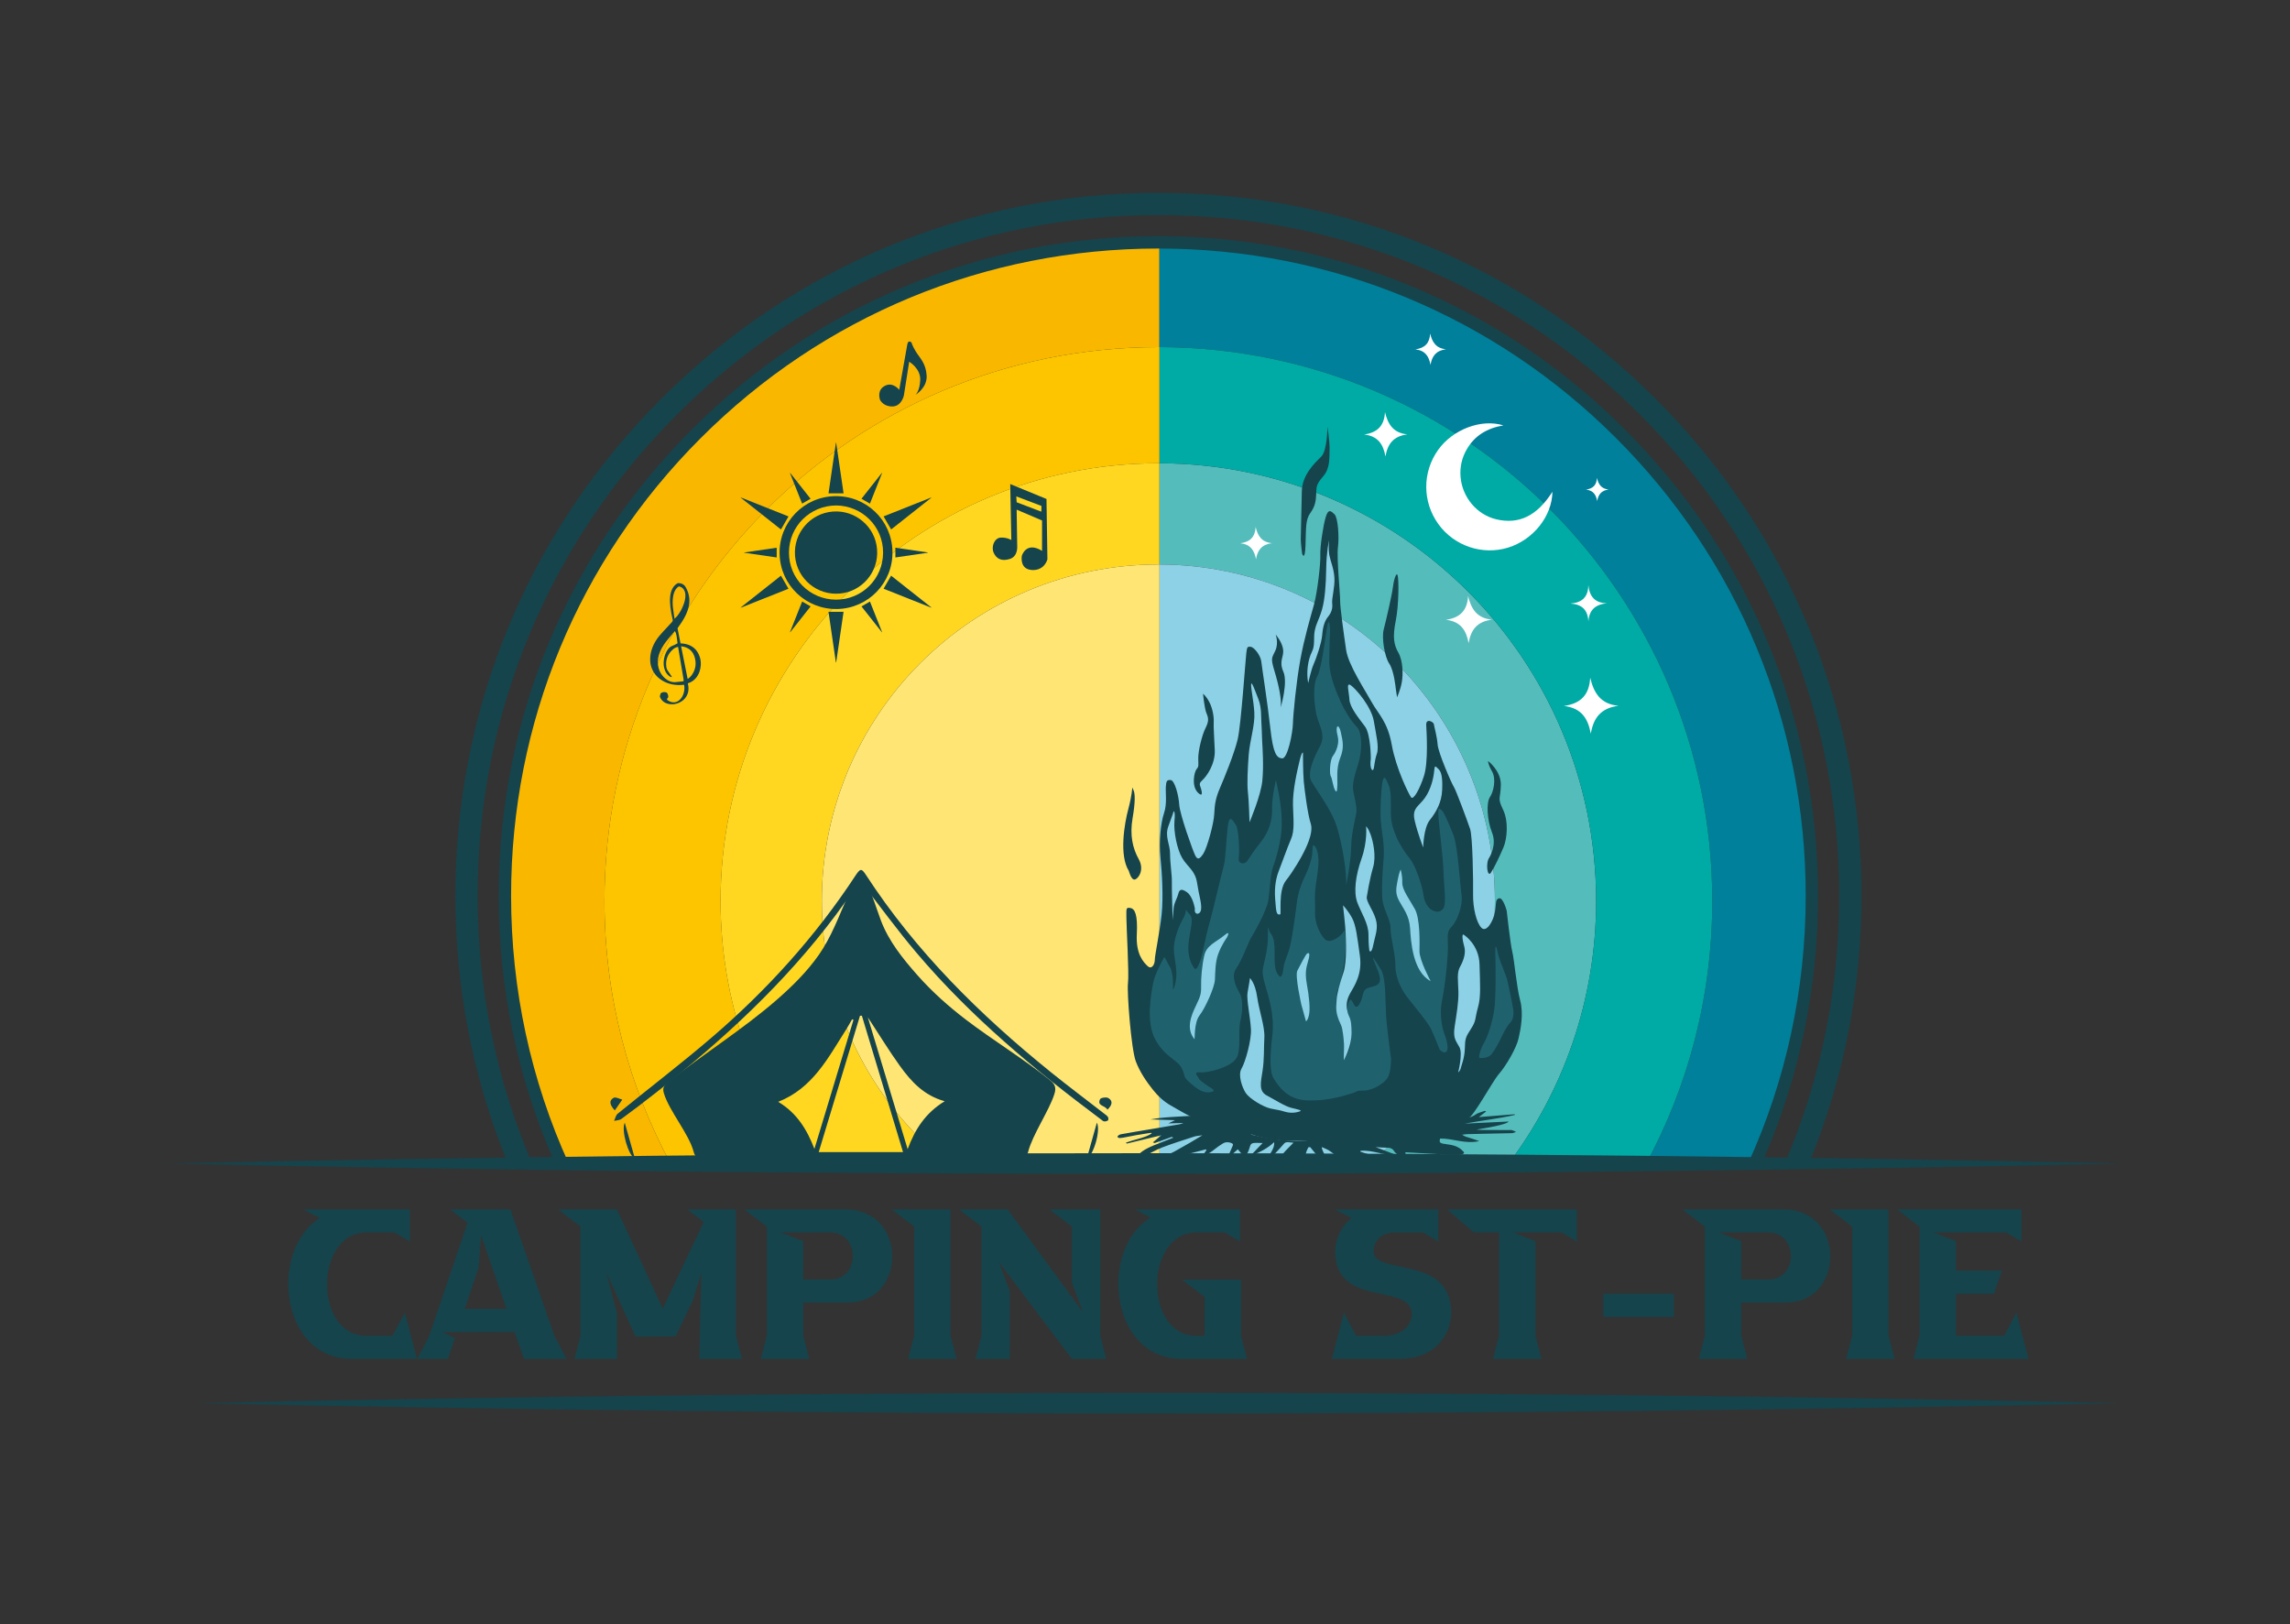
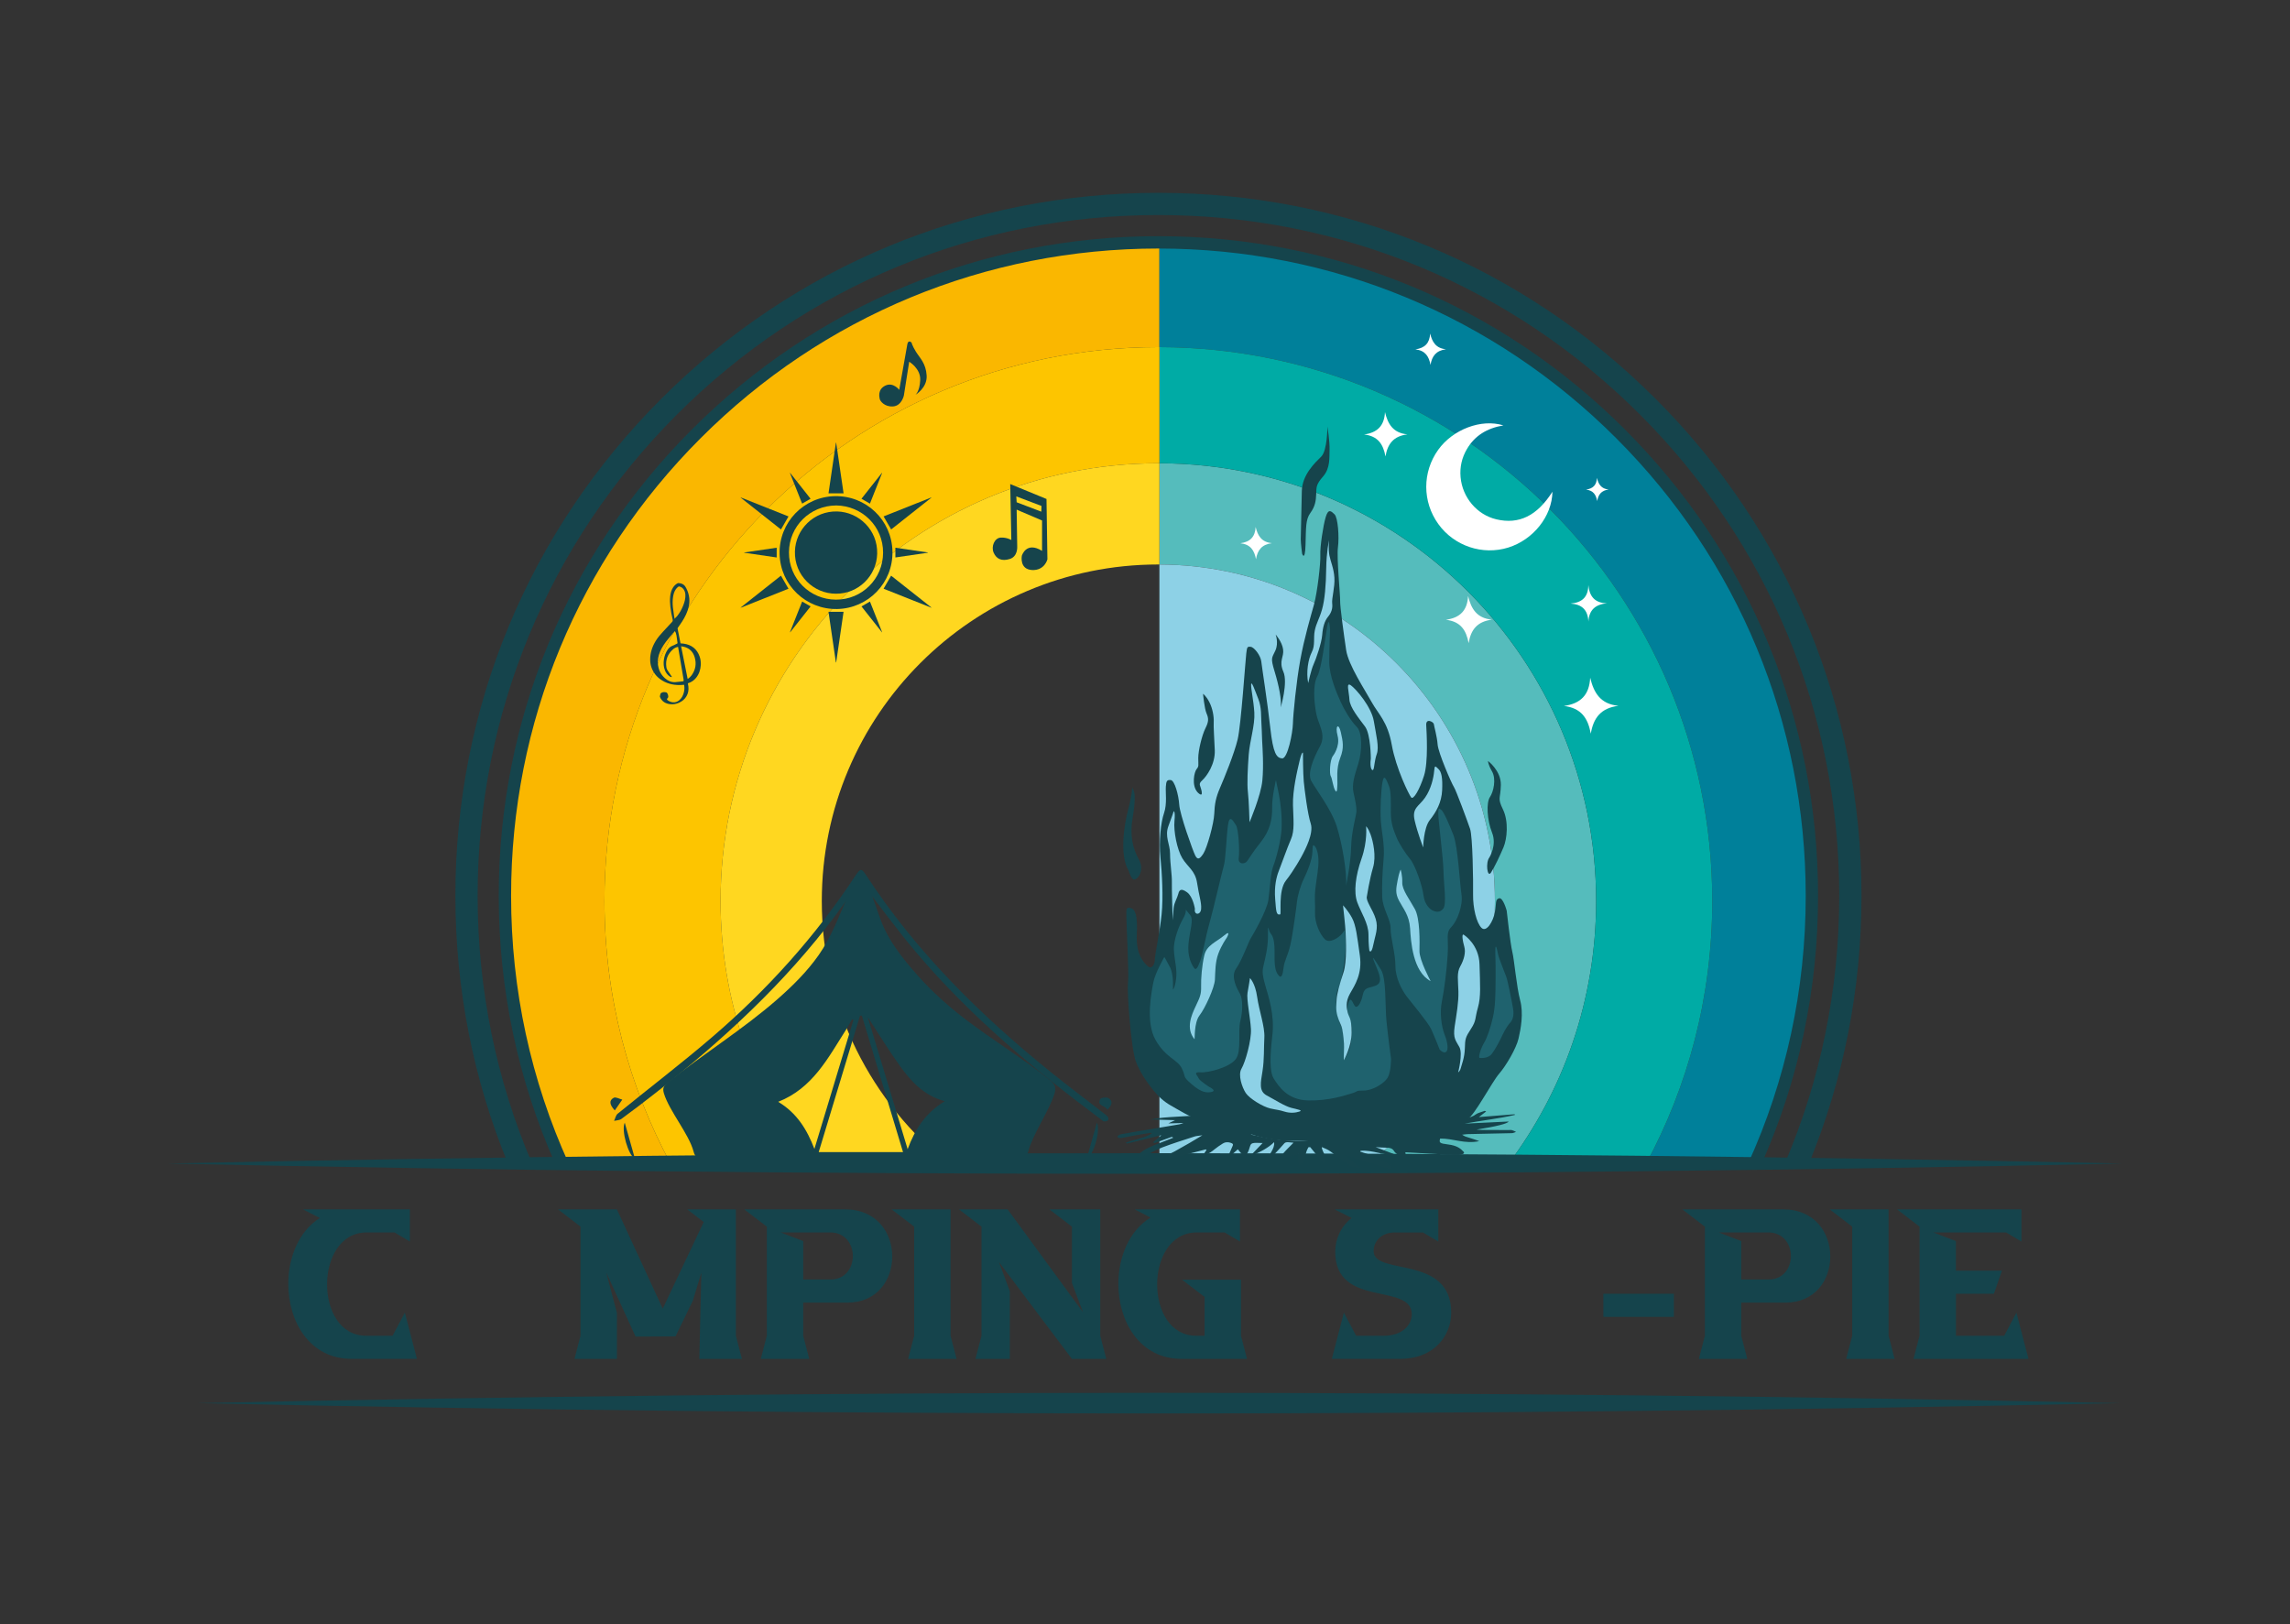
<svg xmlns="http://www.w3.org/2000/svg" id="Layer_1" data-name="Layer 1" viewBox="0 50 975.55 691.89">
  <rect x="0" y="50" width="975.55" height="691.89" fill="#333333" stroke="none" />
  <defs>
    <style>
      .cls-1 {
        fill: #fab700;
      }

      .cls-2 {
        fill: #00aba5;
      }

      .cls-3 {
        fill: #00809a;
      }

      .cls-4 {
        fill: #fff;
      }

      .cls-5 {
        fill: #ffe674;
      }

      .cls-6 {
        fill: #ffd720;
      }

      .cls-7 {
        fill: #fdc500;
      }

      .cls-8 {
        fill: #8dd1e6;
      }

      .cls-9 {
        fill: #12444c;
      }

      .cls-10 {
        fill: #16444c;
      }

      .cls-11 {
        fill: #1f626e;
      }

      .cls-12 {
        fill: #15444c;
      }

      .cls-13 {
        fill: #55bcbc;
      }
    </style>
  </defs>
  <g>
    <path class="cls-13" d="M636.84,433.85c0,45.53-21.23,86.1-54.32,112.36h59.79c23.63-31.25,37.65-70.16,37.65-112.36,0-102.85-83.25-186.24-186.04-186.49v43.12c78.98,.24,142.93,64.34,142.93,143.37Z" />
    <path class="cls-1" d="M257.51,433.85c0-130.32,105.64-235.96,235.96-235.96,.15,0,.3,0,.45,0v-43.1c-.15,0-.3,0-.45,0-154.12,0-279.06,124.94-279.06,279.06,0,39.98,8.42,77.98,23.57,112.36h47.95c-18.12-33.41-28.42-71.68-28.42-112.36Z" />
    <path class="cls-3" d="M493.92,154.8v43.1c130.11,.24,235.51,105.79,235.51,235.96,0,40.68-10.29,78.95-28.42,112.36h47.95c15.14-34.38,23.57-72.38,23.57-112.36,0-153.97-124.7-278.81-278.61-279.05Z" />
    <path class="cls-2" d="M679.96,433.85c0,42.2-14.02,81.11-37.65,112.36h58.7c18.13-33.41,28.42-71.68,28.42-112.36,0-130.17-105.4-235.71-235.51-235.96v49.47c102.79,.24,186.04,83.64,186.04,186.49Z" />
    <path class="cls-7" d="M257.51,433.85c0,40.68,10.3,78.95,28.42,112.36h58.69c-23.63-31.25-37.65-70.17-37.65-112.36,0-103,83.5-186.49,186.49-186.49,.15,0,.3,0,.45,0v-49.47c-.15,0-.3,0-.45,0-130.32,0-235.96,105.64-235.96,235.96Z" />
    <path class="cls-6" d="M350.09,433.85c0-79.18,64.19-143.37,143.37-143.37,.15,0,.3,0,.45,0v-43.12c-.15,0-.3,0-.45,0-103,0-186.49,83.5-186.49,186.49,0,42.2,14.02,81.11,37.65,112.36h59.79c-33.09-26.26-54.32-66.83-54.32-112.36Z" />
    <path class="cls-8" d="M582.52,546.21c33.09-26.26,54.32-66.83,54.32-112.36,0-79.03-63.95-143.13-142.93-143.37v255.73h88.61Z" />
-     <path class="cls-5" d="M493.92,290.48c-.15,0-.3,0-.45,0-79.18,0-143.37,64.19-143.37,143.37,0,45.53,21.23,86.1,54.32,112.36h89.51v-255.73Z" />
    <path class="cls-12" d="M83.96,647.77c271.82-5.83,547.2-5.88,819.02,0-271.82,5.88-547.2,5.83-819.02,0h0Z" />
    <g>
      <path class="cls-12" d="M172.47,609.22c1.71,6.59,3.43,13.1,5.14,19.69h-27.83c-17.98,0-26.97-16.01-26.97-31.94,0-11.22,4.45-22.43,13.44-28.08l-7.19-3.68h45.55v13.7l-6.51-3.85h-11.99c-11.13,0-16.78,11.05-16.78,22.09s5.48,21.92,16.7,21.92h11.22l5.22-9.85Z" />
-       <path class="cls-12" d="M217.42,565.21l18.75,53.86,5.22,9.85h-18.15l-4.02-11.47-30.65,.09,5.22,2.57-3,8.82h-13.01l5.05-9.76,16.35-48.2-7.45-5.74h25.69Zm-1.63,42.39l-10.87-31.34-1.03,13.7-5.91,17.64h17.81Z" />
      <path class="cls-12" d="M244.73,628.91l2.57-9.85v-46.49l-9.59-7.36h25.09l19.52,42.3,17.47-36.9-7.02-5.39h20.72v53.86l2.57,9.85h-18.15l.86-36.73-3.6,11.9-7.36,15.15v.09l-17.04,.09-12.5-27.31,4.54,17.21v19.61h-18.07Z" />
      <path class="cls-12" d="M342.17,619.07l2.57,9.85h-20.64l2.57-9.85v-46.49l-9.59-7.36h42.98c13.44,0,20.04,10.02,20.04,20.04s-6.42,19.69-19.18,19.69h-18.75v14.13Zm0-40.33v16.35h11.65c6.42,0,9.5-5.05,9.5-10.02s-3.25-10.02-9.59-10.02h-21.15l9.59,3.68Z" />
      <path class="cls-12" d="M379.85,565.21h25.09v53.86l2.57,9.85h-20.64l2.57-9.85v-46.49l-9.59-7.36Z" />
      <path class="cls-12" d="M430.19,600.06v28.86h-14.64l2.57-9.85v-46.49l-9.59-7.36h20.72l32.11,43.84-4.71-12.5v-23.97l-9.59-7.36h21.66v53.86l2.57,9.85h-14.64l-31.08-41.27,4.62,12.42Z" />
      <path class="cls-12" d="M528.23,578.91l-6.51-3.85h-11.99c-11.13,0-16.78,11.05-16.78,22.09s5.48,21.92,16.7,21.92h3.51v-16.53l-9.59-7.36h25.09v23.89l2.57,9.85h-27.83c-17.98,0-26.97-16.01-26.97-31.94,0-11.39,4.54-22.69,13.7-28.26l-6.76-3.51h44.87v13.7Z" />
      <path class="cls-12" d="M594.25,575.06c-6.08,0-9.08,4.02-9.08,7.96,0,10.62,33.05,1.29,33.05,26.2,0,9.85-7.36,19.69-21.75,19.69h-29.11l5.14-19.69,5.22,9.85h11.64c8.14,0,12.07-4.62,12.07-9.16,0-13.61-32.62-2.48-32.62-26.63,0-5.39,2.4-10.87,7.02-14.38l-7.28-3.68h44.18v13.7l-6.51-3.85h-11.99Z" />
-       <path class="cls-12" d="M616.43,565.21h55.31v13.7l-6.51-3.85h-20.72l9.59,3.68v40.33l2.57,9.85h-20.64l2.57-9.85v-44.01h-10.7l-11.47-9.85Z" />
      <path class="cls-12" d="M713.09,601.17v9.85h-30.05v-9.85h30.05Z" />
      <path class="cls-12" d="M741.78,619.07l2.57,9.85h-20.63l2.57-9.85v-46.49l-9.59-7.36h42.98c13.44,0,20.03,10.02,20.03,20.04s-6.42,19.69-19.18,19.69h-18.75v14.13Zm0-40.33v16.35h11.65c6.42,0,9.5-5.05,9.5-10.02s-3.25-10.02-9.59-10.02h-21.15l9.59,3.68Z" />
      <path class="cls-12" d="M779.45,565.21h25.09v53.86l2.57,9.85h-20.63l2.57-9.85v-46.49l-9.59-7.36Z" />
      <path class="cls-12" d="M808.14,565.21h53v13.7l-6.51-3.85h-30.99l9.59,3.68v12.59h19.61l-3.42,9.85h-16.18v17.9h20.55l5.22-9.85,5.14,19.69h-48.98l2.57-9.85v-46.49l-9.59-7.36Z" />
    </g>
    <path class="cls-4" d="M661.35,259.48c-.18,10.49-8.19,20.47-18.81,23.79-10.97,3.42-23.07-.65-29.81-10.02-6.84-9.5-6.85-22.14-.04-31.64,6.2-8.64,18.31-13.33,27.77-10.38-6.93,1.18-12.13,4.29-15.53,10.05-2.18,3.7-3.09,7.7-2.72,11.97,.75,8.69,7.02,16.07,15.25,18,9.63,2.27,17.36-1.48,23.89-11.77Z" />
    <path class="cls-4" d="M615.95,314.04c6.32,.72,8.68,4.48,9.69,9.95,.93-5.63,3.6-9.22,9.93-10-6.52-.63-8.86-4.71-10.16-10.09-.32,6.16-3.39,9.3-9.47,10.14Z" />
    <path class="cls-4" d="M528.43,281.44c4.32,.49,5.93,3.06,6.63,6.8,.64-3.85,2.46-6.3,6.79-6.84-4.46-.43-6.06-3.22-6.94-6.9-.22,4.21-2.32,6.36-6.47,6.93Z" />
    <path class="cls-4" d="M676.67,314.82c-.24-4.94-2.7-7.36-7.61-7.69,4.93-.4,7.52-2.79,7.58-7.9,.47,4.86,2.75,7.67,7.93,7.78-4.9,.48-7.62,2.81-7.9,7.81Z" />
    <path class="cls-4" d="M581.1,235.1c5.72-.79,8.61-3.75,8.91-9.54,1.22,5.06,3.42,8.9,9.55,9.49-5.96,.74-8.46,4.12-9.34,9.41-.95-5.15-3.17-8.69-9.12-9.36Z" />
    <path class="cls-4" d="M666.19,350.76c7.22-1,10.86-4.73,11.24-12.04,1.53,6.39,4.32,11.23,12.05,11.97-7.52,.93-10.68,5.2-11.79,11.87-1.2-6.5-4-10.96-11.51-11.81Z" />
    <path class="cls-4" d="M602.95,198.84c4.04-.56,6.09-2.65,6.3-6.75,.86,3.58,2.42,6.29,6.76,6.71-4.21,.52-5.99,2.91-6.61,6.66-.67-3.64-2.24-6.14-6.45-6.62Z" />
    <path class="cls-4" d="M675.65,258.58c2.99-.41,4.5-1.96,4.65-4.99,.64,2.64,1.79,4.65,4.99,4.96-3.11,.39-4.42,2.15-4.88,4.92-.5-2.69-1.66-4.54-4.77-4.89Z" />
    <g>
      <path class="cls-12" d="M356.67,309.46c-13.25,.26-24.26-10.13-24.56-23.5-.3-13.47,10.33-24.31,23.5-24.59,13.3-.29,24.31,10.16,24.58,23.56,.27,13.42-10.34,24.24-23.52,24.53Zm-.5-44.12c-11.09,.07-19.99,8.85-20.07,19.94-.08,11.23,8.89,20.15,20.03,20.18,11.13,.03,20.02-8.88,20.07-19.97,.05-11.23-8.92-20.04-20.03-20.16Z" />
      <path class="cls-12" d="M335.91,270.01c-1.07,1.86-2.13,3.69-3.21,5.56-5.67-4.48-11.41-9.02-17.16-13.56,.02-.03,.03-.05,.05-.08,6.79,2.7,13.59,5.4,20.32,8.08Z" />
      <path class="cls-12" d="M376.41,300.81c1.07-1.86,2.13-3.69,3.21-5.56,5.67,4.48,11.41,9.02,17.16,13.56-.01,.03-.03,.05-.04,.08-6.8-2.71-13.61-5.41-20.32-8.08Z" />
      <path class="cls-12" d="M356.1,332.23c-1.05-7.21-2.11-14.42-3.16-21.59h6.42c-1.05,7.15-2.1,14.37-3.15,21.58-.04,0-.07,0-.11,0Z" />
      <path class="cls-12" d="M359.37,260.18h-6.42c1.05-7.15,2.1-14.37,3.16-21.59,.03,0,.07,0,.1,0,1.05,7.21,2.11,14.42,3.16,21.59Z" />
      <path class="cls-12" d="M396.77,262.01c-5.73,4.53-11.47,9.07-17.14,13.55-1.07-1.86-2.13-3.69-3.21-5.56,6.71-2.67,13.51-5.37,20.31-8.07,.01,.03,.03,.05,.04,.08Z" />
      <path class="cls-12" d="M315.55,308.8c5.73-4.53,11.47-9.06,17.14-13.55,1.07,1.85,2.12,3.68,3.21,5.56-6.7,2.67-13.5,5.37-20.3,8.07-.02-.03-.03-.05-.05-.08Z" />
      <path class="cls-12" d="M370.59,264.56c-1.2-.7-2.38-1.38-3.6-2.08,2.9-3.67,5.8-7.34,8.7-11.02,.03,.01,.06,.03,.09,.04-1.73,4.35-3.46,8.71-5.19,13.06Z" />
      <path class="cls-12" d="M341.72,306.26c1.22,.7,2.39,1.38,3.6,2.08-2.9,3.68-5.81,7.35-8.71,11.03l-.08-.04c1.73-4.35,3.46-8.7,5.19-13.07Z" />
      <path class="cls-12" d="M317.04,285.36c4.61-.67,9.21-1.35,13.83-2.02v4.15c-4.61-.67-9.22-1.35-13.83-2.02,0-.04,0-.07,0-.11Z" />
      <path class="cls-12" d="M381.44,283.34c4.62,.67,9.23,1.35,13.83,2.02v.11c-4.6,.67-9.21,1.35-13.83,2.02v-4.15Z" />
      <path class="cls-12" d="M345.31,262.47c-1.21,.7-2.38,1.37-3.6,2.08-1.73-4.34-3.46-8.69-5.19-13.05,.02-.02,.05-.03,.07-.05,2.91,3.68,5.81,7.35,8.71,11.02Z" />
      <path class="cls-12" d="M375.72,319.38c-2.91-3.68-5.81-7.35-8.72-11.03,1.21-.7,2.39-1.38,3.6-2.08,1.73,4.35,3.46,8.71,5.19,13.07-.02,.01-.05,.03-.07,.04Z" />
      <path class="cls-12" d="M356.15,302.93c-9.54,.04-17.78-7.83-17.51-18,.24-9.43,8.09-17.3,18-17.04,9.32,.25,17.3,7.96,17.04,18-.24,9.42-7.99,17.09-17.53,17.04Z" />
    </g>
    <path class="cls-12" d="M291.44,341.73c-.42,.03-.83,.06-1.25,.09-.96,.06-1.92,.01-2.88-.11-1.44-.19-2.83-.58-4.13-1.21-2.68-1.31-4.64-3.29-5.64-6.14-.37-1.05-.55-2.14-.56-3.25-.04-2.94,.86-5.61,2.38-8.1,.87-1.43,1.97-2.69,3.1-3.91,1.27-1.36,2.52-2.74,3.8-4.09,.33-.35,.4-.68,.28-1.16-.42-1.76-.76-3.54-.96-5.34-.17-1.47-.24-2.95-.08-4.43,.15-1.4,.5-2.75,1.31-3.93,.5-.72,1.13-1.29,1.9-1.69,.05-.03,.12-.06,.17-.06,.88,.04,1.73,.19,2.44,.78,.49,.41,.8,.95,1.08,1.51,.67,1.34,1.1,2.74,1.23,4.23,.1,1.17,.02,2.32-.23,3.47-.51,2.37-1.58,4.48-2.88,6.49-.56,.87-1.17,1.72-1.76,2.57-.09,.13-.12,.24-.09,.4,.41,2.06,.81,4.12,1.22,6.17,0,.02,.01,.04,.02,.06,.44,.04,.88,.05,1.32,.12,3.37,.47,5.69,2.27,6.82,5.51,.41,1.18,.55,2.4,.48,3.64-.13,1.98-.72,3.81-1.97,5.38-.91,1.13-2.05,1.92-3.44,2.34-.03,0-.06,.02-.09,.03,.07,.44,.16,.88,.22,1.31,.39,3.06-1.17,5.77-4.02,6.99-1.2,.52-2.46,.75-3.76,.59-1.97-.23-3.49-1.13-4.3-3.02-.06-.13-.06-.29-.04-.43,.06-.33,.14-.66,.24-.99,.03-.11,.11-.22,.2-.28,.76-.52,1.57-.53,2.41-.24,.05,.02,.1,.06,.14,.11,.4,.53,.58,1.14,.56,1.8,0,.08-.05,.17-.1,.24-.11,.15-.23,.29-.35,.44-.15,.2-.15,.33,.01,.52,.07,.08,.14,.15,.23,.21,.67,.46,1.4,.78,2.22,.85,1.01,.09,1.91-.24,2.68-.89,1-.84,1.58-1.94,1.92-3.18,.3-1.07,.35-2.15,.17-3.25,0-.05-.03-.09-.04-.14Zm-2.56-16.15c-.82,.14-1.52,.48-2.12,1-2.32,1.99-3.31,4.5-2.9,7.53,.06,.47,.17,.94,.44,1.35,.56,.84,1.12,1.68,1.68,2.52,.1,.14,.19,.29,.28,.45-.37,.06-.66-.05-.94-.24-.95-.65-1.62-1.52-2.04-2.58-.6-1.5-.69-3.06-.45-4.65,.22-1.48,.73-2.86,1.55-4.11,.51-.78,1.17-1.37,2.05-1.72,.26-.1,.52-.2,.76-.32,.45-.22,.89-.45,1.33-.67,.1-.05,.12-.13,.1-.25-.1-.67-.18-1.34-.27-2.01-.1-.77-.19-1.54-.46-2.27-.1-.27-.25-.51-.4-.79-.07,.07-.09,.1-.11,.12-.92,1.09-1.84,2.17-2.75,3.27-1.36,1.65-2.58,3.38-3.43,5.36-.8,1.86-1.18,3.78-.88,5.8,.33,2.2,1.26,4.08,2.94,5.56,1.24,1.1,2.68,1.76,4.36,1.68,1.19-.06,2.38-.26,3.57-.39,.01-.28,.06-.5,.02-.72-.25-1.55-.52-3.09-.78-4.63-.43-2.56-.86-5.12-1.3-7.68-.09-.53-.18-1.06-.27-1.61Zm4.06,13.66c.06-.03,.11-.05,.14-.08,.58-.4,1.1-.86,1.52-1.43,1.72-2.35,2.15-4.95,1.34-7.72-.68-2.32-2.19-3.86-4.57-4.47-.39-.1-.79-.14-1.22-.22,.94,4.66,1.86,9.27,2.79,13.92Zm-5.54-25.61c.09-.11,.15-.21,.23-.3,.27-.28,.56-.54,.81-.83,1.14-1.4,2-2.97,2.65-4.64,.58-1.48,.99-2.99,.88-4.6-.06-.82-.29-1.59-.79-2.26-.45-.59-1.03-.96-1.75-1.14-.17-.04-.3-.03-.44,.07-.43,.31-.8,.68-1.1,1.12-.67,.97-.98,2.08-1.16,3.23-.23,1.45-.22,2.91-.08,4.37,.13,1.26,.33,2.5,.5,3.75,.06,.41,.15,.81,.23,1.22Z" />
    <g>
      <path class="cls-12" d="M366.59,422.14c4.22,5.66,6.22,13.53,8.7,20.06,3.35,8.83,9.36,16.26,15.54,23.26,6.18,6.99,13.15,13.21,20.56,18.87,11.7,8.94,24.37,16.55,35.84,25.79,2.23,1.8,2.82,3.25,1.92,6.04-2.33,7.23-9.23,17.13-11.14,24.48-.6,2.31-1.62,2.91-3.9,2.9-36.22-.11-72.45-.14-108.67-.17-8.66,0-17.32,.02-25.98,.15-2.2,.03-3.34-.47-3.97-2.84-2.01-7.65-10.36-17.3-12.66-24.87-.61-2.01-.22-3.17,1.46-4.52,15.16-12.22,32.16-22.68,46.93-35.63,6.45-5.65,12.61-11.75,17.55-18.79,5.38-7.67,8.52-16.36,12.27-24.86,1.52-3.45,3.24-6.88,5.55-9.88Zm18.11,118.7c-5.9-19.55-11.72-38.84-17.54-58.13-.27,.01-.53,.02-.8,.03-5.84,19.27-11.67,38.55-17.59,58.09h35.92Zm17.73-21.7c-8.88-2.45-14.27-8.4-18.99-14.93-4.68-6.48-8.84-13.34-13.75-20.83,5.83,19.3,11.4,37.75,16.97,56.19,3.13-8.48,7.6-15.44,15.77-20.42Zm-38.84-34.67c-.2-.07-.4-.15-.6-.22-.9,1.54-1.74,3.11-2.69,4.61-7.59,11.92-14.15,24.79-28.79,30.54,7.95,4.74,12.3,11.85,15.43,20.08,5.55-18.34,11.1-36.67,16.65-55.01Z" />
      <path class="cls-12" d="M366.5,425.33c-3.44,4.76-6.88,9.68-10.47,14.49-21.75,29.08-48.23,53.38-76.64,75.71-4.83,3.8-9.73,7.52-14.68,11.16-.8,.59-2.06,.56-3.11,.82,.5-1.03,.73-2.4,1.54-3.05,13.36-10.88,27.08-21.34,40.16-32.56,23.45-20.12,44.03-42.87,61.05-68.75,2.14-3.25,2.66-3.31,4.53-.44,21.27,32.67,48.59,59.67,78.73,84.01,7.43,6,15.08,11.73,22.62,17.59,.6,.47,1.29,.9,1.72,1.5,.26,.35,.32,1.24,.08,1.46-.38,.36-1.11,.54-1.66,.47-.49-.06-.93-.53-1.37-.86-28.4-21.2-55.55-43.81-78.54-70.95-8.29-9.78-15.84-20.19-23.95-30.61Z" />
      <path class="cls-12" d="M467.27,528.27c1.74,3.16-1.43,13.99-4.29,15.29,1.43-5.11,2.75-9.82,4.29-15.29Z" />
      <path class="cls-12" d="M270.47,543.57c-2.8-1.25-5.92-12.07-4.32-15.27,1.52,5.36,2.86,10.12,4.32,15.27Z" />
      <path class="cls-12" d="M261.91,523.07c-2.32-2.51-2.49-4.31-.44-5.4,.84-.44,2.4,.49,3.63,.79-.99,1.42-1.97,2.84-3.19,4.6Z" />
      <path class="cls-12" d="M471.77,522.77c-.95-1.95-4.59-1.49-3.12-4.52,.3-.62,2.72-.96,3.55-.44,1.99,1.23,1.61,2.97-.43,4.96Z" />
    </g>
    <path class="cls-12" d="M692.2,232.93c-53.08-53.08-123.65-82.31-198.71-82.31s-145.63,29.23-198.71,82.31c-53.08,53.08-82.31,123.65-82.31,198.71,0,39.97,8.29,78.67,24.06,114.14h5.79c-16.1-35.38-24.59-74.1-24.59-114.14,0-73.66,28.68-142.91,80.77-194.99,52.08-52.08,121.33-80.77,194.99-80.77s142.91,28.68,194.99,80.77c52.08,52.08,80.77,121.33,80.77,194.99,0,40.03-8.49,78.75-24.59,114.14h5.79c15.77-35.46,24.06-74.16,24.06-114.14,0-75.06-29.23-145.63-82.31-198.71Z" />
    <path class="cls-12" d="M705.26,219.87c-56.57-56.57-131.77-87.72-211.77-87.72s-155.21,31.15-211.77,87.72c-56.57,56.57-87.72,131.78-87.72,211.77,0,39.8,7.72,78.41,22.43,114.14h10.29c-15.24-35.6-23.25-74.25-23.25-114.14,0-77.47,30.17-150.3,84.95-205.08,54.78-54.78,127.61-84.95,205.08-84.95s150.3,30.17,205.08,84.95c54.78,54.78,84.95,127.61,84.95,205.08,0,39.89-8.02,78.54-23.25,114.14h10.29c14.72-35.72,22.43-74.34,22.43-114.14,0-80-31.15-155.2-87.72-211.77Z" />
    <path class="cls-12" d="M71.3,545.68c271.82-5.83,561.12-5.88,832.94,0-271.82,5.88-561.12,5.83-832.94,0h0Z" />
    <g>
      <g>
        <path class="cls-10" d="M533.33,533.33s7.16,2.64,15.77,2.64,17.25,.88,17.25,.88h6.59s5.67-1.14,7.46-.44c1.79,.7,8.18,1.06,11.42-.88,3.24-1.94,7.79-2.1,12.73-3.51,4.95-1.41,17.74-3.86,20.64-5.27s10.37-15.78,13.44-19.31,7.33-10.92,8.27-14.97c.94-4.05,2.22-10.65,.68-16.38-1.53-5.72-2.47-17.08-3.33-20.6s-2.39-17.52-2.39-17.52c0,0-1.53-5.72-3.24-5.28s-1.11,2.03-1.79,5.9c-.68,3.87-3.58,8.8-5.71,6.69s-3.67-8.45-3.58-14.26c.09-5.81-.17-24.65-1.28-27.91s-5.97-16.46-6.91-17.87-6.65-14.53-6.91-18.05c-.26-3.52-1.53-7.84-1.62-8.72s-3.41-2.73-3.24,.44c.17,3.17,.94,15.67-.94,21.57-1.88,5.9-4.52,10.39-5.46,9.24s-6.48-12.33-8.27-22.36c-1.79-10.04-5.8-13.21-8.61-18.31-2.81-5.11-9.89-15.76-10.83-22.1-.94-6.34-2.64-18.67-2.56-20.95,.09-2.29-1.53-18.31-.94-22.8,.6-4.49,0-12.68-1.45-14.09s-2.64-2.55-3.75,1.14c-1.11,3.7-2.47,12.77-2.3,16.2,.17,3.43-1.28,16.02-2.73,21.22-1.45,5.19-4.09,14.09-5.8,23.42-1.71,9.33-3.07,23.42-3.15,27.21s-2.22,14.97-4.6,14.79-3.84-2.11-5.03-12.94c-1.19-10.83-3.58-25.89-3.84-28.35-.26-2.47-2.98-6.08-4.52-6.25s-1.53,.18-1.88,2.82c-.34,2.64-2.22,30.55-3.67,36.63-1.45,6.08-5.71,16.46-7.5,20.6-1.79,4.14-2.3,6.87-2.47,11.09s-3.07,14.53-4.6,16.9c-1.53,2.38-2.47,2.91-3.5,.88s-6.57-17.52-6.82-21.66c-.26-4.14-1.96-10.3-3.58-10.48s-1.96,.35-2.13,2.82c-.17,2.47,.6,7.31-.77,11.27-1.36,3.96-2.22,12.06-1.53,18.75,.68,6.69,1.28,17.08,.51,24.39-.77,7.31-2.9,17.34-2.9,19.28s-1.28,4.4-3.07,2.73-5.03-5.11-4.6-13.47-.77-10.92-2.73-11.27-1.71,.26-1.71,4.05,1.19,24.21,.68,27.91c-.51,3.7,1.36,28.17,3.33,33.37,1.66,4.41,4.45,8.56,7.35,12.18,2.13,2.66,4.66,5.02,7.61,6.66,3.13,1.74,8.32,5.11,11.76,5.75,2.4,.45,1.39,.95,3.51,2.2,5.34,3.14,8.6,4,14.49,5.71,.17,.05,4.57-1.37,4.74-1.32Z" />
        <path class="cls-11" d="M630.33,500.69s3.52,.47,5.17-1.7c1.65-2.17,3.41-5.58,4.55-8.04s2.56-4.52,3.35-5.34,1.71-2.7,1.19-5.81c-.51-3.11-2.27-11.92-2.9-13.62-.63-1.7-3.24-8.16-3.52-9.68s-1.02-4.81-1.14-2.35c-.11,2.47,.17,4.64,.11,12.39-.06,7.75-.11,12.33-1.19,17.02-1.08,4.7-2.5,8.69-3.81,10.86s-2.5,6.1-1.82,6.28Z" />
        <path class="cls-11" d="M613.31,497.14s1.62,1.85,2.73,.97,.68-4.05-.68-7.48-2.05-9.33-1.11-14,2.05-12.77,2.47-19.99c.43-7.22-.94-9.16,1.62-11.8s4.95-9.24,4.26-13.74-1.53-20.43-3.41-25.27-4.18-10.04-5.12-10.74-1.36-1.41-1.36,1.5,2.13,19.02,2.22,24.56c.09,5.55,1.45,14-.09,15.94s-3.24,1.32-4.35,.88-3.58-2.38-4.09-6.6c-.51-4.23-3.58-12.85-5.63-15.32s-4.69-6.52-5.8-9.24-2.47-5.81-2.47-10.48,.17-9.16-.85-11.62-1.96-5.11-2.64-1.85-1.11,11.89-.77,16.82,1.71,10.13,1.19,16.11-.77,11.36-.6,16.38c.17,5.02,3.67,9.6,3.58,13.38-.09,3.79,2.05,10.57,2.05,15.94s2.9,10.57,4.95,13.21,8.95,10.92,10.23,13.65,3.67,8.8,3.67,8.8Z" />
        <path class="cls-11" d="M592.59,501.11c-.09-.53-1.36-10.13-1.96-16.29-.6-6.16,0-17.96-2.3-21.66-2.3-3.7-4.69-7.66-2.64-2.82,2.05,4.84,3.58,8.36,.26,9.6s-4.69,.53-5.46,4.14-2.39,5.72-3.33,4.49-1.71-4.49-2.73-1.32c-1.02,3.17,.09,5.72,1.02,8.19,.94,2.47,.26,7.4-.17,10.04-.43,2.64-2.81,6.25-2.81,6.25,0,0,.68-11.53-1.11-14.62s-3.07-12.15-1.36-15.76,3.58-14.97,3.24-20.6c-.34-5.63,.09-5.02-1.36-3.17s-5.46,4.58-7.5,2.55c-2.05-2.03-4.35-6.96-4.18-11.27,.17-4.31-.34-5.81,.17-10.39s1.45-8.72,1.28-12.41c-.17-3.7-1.28-5.46-1.71-5.72s-.77-.97-.85,2.55c-.09,3.52-2.22,8.54-3.67,11.53s-2.64,7.22-2.9,9.68-1.71,13.56-2.81,18.4-2.56,6.69-2.9,9.77-.94,4.67-2.05,3.35-1.88-2.82-1.79-8.8c.09-5.99-.6-7.84-1.62-9.07s-1.28-5.19-1.19,.18-1.02,9.77-1.71,12.59c-.68,2.82-.94,3.96,.51,9.07s4.09,12.68,3.07,21.48c-1.02,8.8-1.28,15.58,.68,18.58,1.96,2.99,5.63,8.98,14.58,9.16,8.95,.18,15.43-2.11,18.5-2.99,3.07-.88,1.36-1.23,5.2-1.23s8.7-3.08,10.15-5.46c1.45-2.38,1.45-8.01,1.45-8.01Z" />
        <path class="cls-11" d="M515.34,513.17s-4.35-2.73-4.77-3.87c-.43-1.14-2.56-2.73,.85-2.47,3.41,.26,12.62-2.2,15.09-5.72,2.47-3.52,.77-11.8,1.88-16.11,1.11-4.31,1.02-9.42-.09-11.45s-4.26-7.31-1.71-10.92c2.56-3.61,5.2-11.27,6.31-13.03s6.74-11.62,7.42-16.11,.85-11.36,2.13-14.62,3.24-10.92,3.5-15.67-.34-10.74-1.11-14.62c-.77-3.87-1.28-6.25-1.28-6.25,0,0-1.71,6.96-1.62,11.8,.09,4.84-.94,9.68-4.77,14.53-3.84,4.84-4.77,6.69-5.88,8.19s-4.01,1.41-3.58-1.41c.43-2.82-.09-12.33-1.19-13.91-1.11-1.58-2.73-5.02-3.41,.09-.68,5.11-.94,14.53-1.79,17.34s-4.43,18.58-6.14,24.56c-1.71,5.99-2.81,13.03-3.84,15.76-1.02,2.73-1.79,4.49-2.81,2.91s-2.73-4.75-2.22-10.21c.51-5.46,2.3-10.13,.77-12.06-1.53-1.94-1.96-2.38-1.96-2.38,0,0,.43,1.14-1.19,3.96-1.62,2.82-4.09,8.89-3.84,13.38,.26,4.49,1.45,7.92,.94,12.06s-1.36,4.67-1.36,4.67c0,0,.43-6.25-1.19-9.42s-2.47-4.49-2.47-4.49c0,0-4.01,7.04-4.69,10.83-.68,3.79-3.5,16.9,1.02,24.65,4.52,7.75,9.29,8.1,11.17,12.06,1.88,3.96,0,3.08,4.18,6.69,4.18,3.61,6.48,3.7,8.44,3.26s.17-1.5-.77-2.03Z" />
        <path class="cls-11" d="M573.43,427.38s2.05-9.86,2.16-16.55c.11-6.69,2.27-13.5,2.27-15.38s-.45-4.23-1.25-7.75,.45-7.4,2.05-12.44c1.59-5.05,1.82-13.15-.68-15.61s-5.34-7.28-6.82-10.57c-1.48-3.29-4.89-10.92-4.89-17.02s.34-13.85,.34-13.85c0,0-.34-6.34-1.25-1.17s-2.27,17.49-4.21,21.13-1.36,10.8-.45,15.73c.91,4.93,4.43,8.92,1.59,14.09-2.84,5.17-5.34,11.39-3.75,14.56,1.59,3.17,8.53,11.97,10.91,19.49,2.39,7.51,4.43,19.96,3.98,25.36Z" />
        <path class="cls-10" d="M480.89,421.04s1.02,4.11,2.61,3.64,4.09-4.23,1.59-8.69c-2.5-4.46-3.87-10.1-2.61-17.37,1.25-7.28,1.02-10.57,.45-11.86l-.57-1.29s-.11,3.29-1.71,9.27-3.98,19.6,.23,26.3Z" />
        <path class="cls-10" d="M510.11,387.47s2.27,2.47,1.82-.23-1.71-3.05,.23-4.81,5.57-6.93,5.34-12.8c-.23-5.87-.57-9.63-.45-11.97s-.45-5.75-1.82-8.45c-1.36-2.7-2.73-3.64-2.73-3.64,0,0,.57,6.22,1.48,8.33,.91,2.11,1.02,3.4-.45,6.34-1.48,2.93-3.07,9.51-3.07,12.68s.34,3.52-.68,4.7-2.27,6.93,.34,9.86Z" />
        <path class="cls-10" d="M545.58,351.43s3.18-10.57,1.14-15.26,.34-6.22-.11-9.51c-.45-3.29-3.18-6.34-3.18-6.34,0,0,1.36,3.52-.11,6.81-1.48,3.29-2.16,2.93-.34,8.92s3.07,12.09,2.61,15.38Z" />
-         <path class="cls-10" d="M594.58,343.21s-.68-7.4-2.73-10.45c-2.05-3.05-3.3-11.04-2.39-14.56s3.52-14.67,3.87-17.73c.34-3.05,1.48-7.04,2.05-5.4s.57,12.68-.8,19.49-.8,10.1,1.14,13.5c1.93,3.4,2.05,9.04,1.48,12.44s-2.05,6.57-2.05,6.57l-.57-3.87Z" />
        <path class="cls-10" d="M634.48,415.29s3.3-5.17,1.14-10.57c-2.16-5.4-2.5-12.8-.91-15.14s2.73-7.75,.91-10.92-1.71-4.46-1.71-4.46c0,0,5.57,4.11,5.46,10.21-.11,6.1-1.59,5.28,.91,10.45s1.71,12.56,.23,16.08c-1.48,3.52-3.75,8.33-5.34,10.8s-2.39-4.34-.68-6.46Z" />
        <path class="cls-10" d="M554.68,285.81s1.25,3.76,1.48-3.64c.23-7.4,0-10.8,2.05-13.62s2.39-5.17,2.5-8.1-.11-3.99,2.96-7.51,2.61-7.98,2.73-11.39c.11-3.4-.91-9.86-.91-9.86,0,0,0,10.21-2.61,12.8-2.61,2.58-8.19,7.75-8.3,14.79-.11,7.04-.45,18.55-.45,20.43s.57,6.1,.57,6.1Z" />
        <g>
          <g>
            <path class="cls-8" d="M532.48,466.68s2.22,2.03,3.07,8.01c.85,5.99,3.33,12.68,3.07,17.34-.26,4.67,0,9.24-.77,14.18s-1.71,8.63,1.79,10.48c3.5,1.85,7.67,4.58,10.49,5.28,2.81,.7,5.03,1.06,3.41,1.58s-3.84,.79-6.39,0-2.81-.62-5.97-1.32c-3.15-.7-8.95-4.23-10.49-6.6s-3.41-7.66-1.79-10.39,4.26-12.06,4.01-16.82-1.96-12.94-1.45-15.5c.51-2.55,1.02-6.25,1.02-6.25Z" />
            <path class="cls-8" d="M508.86,492.74c.18,.21-.26-7.04,2.13-10.13,2.39-3.08,6.39-11.8,6.57-15.23s.09-7.4,1.45-11.09c1.36-3.7,3.58-6.78,3.58-6.78,0,0,2.13-3.7-1.11-.97-3.24,2.73-7.42,4.05-8.44,8.45-1.02,4.4-1.45,9.95-1.36,13.29s-.51,4.58-2.3,8.36-4.35,9.51-.51,14.09Z" />
-             <path class="cls-8" d="M554.39,478.04s-2.81-12.33-1.71-14.53c1.11-2.2,3.58-6.87,4.09-7.22s1.45-.79,.77,2.11-1.88,5.02-.85,10.65,1.53,10.83,.94,13.38-1.28,2.64-1.28,2.64l-1.96-7.04Z" />
            <path class="cls-8" d="M572.47,501.72s3.33-5.81,3.33-11.89-1.11-6.34-1.62-8.28c-.51-1.94-1.11-4.67,.94-8.28s5.29-8.36,4.18-16.2c-1.11-7.84-1.62-12.85-3.33-16.02-1.71-3.17-3.84-5.37-3.84-5.37,0,0,1.02,8.98,1.11,11.62,.09,2.64,.68,12.33-.94,17.08s-2.81,9.16-2.9,11.53-.43,4.05,.34,6.87c.77,2.82,1.62,3.52,2.05,5.63s.85,6.08,.77,7.75-.09,5.55-.09,5.55Z" />
            <path class="cls-8" d="M609.47,468s-4.86-8.98-4.77-12.85c.09-3.87,.26-13.82-1.96-17.87-2.22-4.05-5.46-8.19-5.37-11.27,.09-3.08-.68-5.55-.68-5.55,0,0-.6,.88-1.28,4.49-.68,3.61-1.11,5.55,.6,8.8,1.71,3.26,4.35,6.16,4.69,11.71,.34,5.55,1.11,18.49,8.78,22.54Z" />
            <path class="cls-8" d="M545.35,439.56c.64-.13-.94-10.13,2.47-14.44,3.41-4.31,6.74-10.3,7.33-11.53,.6-1.23,4.6-8.54,3.24-12.68-1.36-4.14-2.64-14.44-2.98-17.96-.34-3.52-.34-12.24-.34-12.24,0,0-.43-.88-1.45,3.43s-2.98,12.59-2.81,18.84,.77,10.83-.85,14.53-4.18,11.01-5.2,13.56c-1.02,2.55-1.96,6.6-1.53,11.97s.43,6.87,2.13,6.52Z" />
            <path class="cls-8" d="M509.03,437.18s-.77-5.19-3.33-7.04-3.33-1.06-3.75,.7c-.43,1.76-1.71,3.61-1.96,5.9s-.43,5.72-.43,5.19-.43-13.65-.34-16.29c.09-2.64-.77-7.92-.77-11.97s-2.39-7.31-.68-11.8,2.22-6.25,2.22-6.25c0,0,.77-.26,.34,4.14-.43,4.4,1.11,12.15,3.33,15.85,2.22,3.7,5.54,5.28,6.31,10.57s1.96,8.36,1.71,11.09-3.15,2.64-2.64-.09Z" />
            <path class="cls-8" d="M532.31,400.29s4.86-11.36,5.46-17.79c.6-6.43,.09-13.56-.09-16.9-.17-3.35-.17-6.25-.34-8.19s.17-5.9-1.28-9.6c-1.45-3.7-2.98-8.1-3.07-6.16s1.02,6.52,1.36,11.89-1.96,12.15-2.39,17.96c-.43,5.81-.77,12.41-.34,16.02s.68,12.77,.68,12.77Z" />
            <path class="cls-8" d="M567.78,372.12s3.24-4.05,2.05-8.63c-1.19-4.58,.51-5.46,1.36-1.58s1.53,6.52-.26,11.01-1.11,9.51-1.19,11.01c-.09,1.5,0,4.4-.94,2.82s-1.28-5.19-1.88-6.08-.43-6.69,.85-8.54Z" />
            <path class="cls-8" d="M583.98,373.18s0-10.3-2.47-13.65c-2.47-3.35-6.48-8.1-6.65-11.53-.17-3.43-1.62-7.66,.68-5.99,2.3,1.67,8.7,9.16,9.72,15.23,1.02,6.08,2.3,11.01,1.28,13.91s-1.02,5.55-1.45,6.6-1.71-.35-1.11-4.58Z" />
            <path class="cls-8" d="M557.29,341.04s1.28-5.81,2.3-8.01c1.02-2.2,3.41-9.07,3.67-12.5,.26-3.43,1.02-5.99,2.47-7.75s2.05-3.61,1.79-5.72,1.19-6.87,.94-10.92-1.62-6.87-2.13-9.51c-.51-2.64-.17-6.52-.17-6.52,0,0-1.11,5.19-1.19,12.15-.09,6.96-.6,13.29-1.79,17.43-1.19,4.14-2.39,5.63-3.07,8.89-.68,3.26,.26,6.25-1.28,9.24s-2.47,8.54-1.53,13.21Z" />
            <path class="cls-8" d="M606.29,411.06s.11-8.33,2.84-11.74,5-7.51,5.23-12.68c.23-5.17-.23-7.75-1.59-9.04s-1.59-1.76-1.82,.94-1.25,7.51-3.87,11.27c-2.61,3.76-5.68,4.34-4.43,9.74,1.25,5.4,3.64,11.5,3.64,11.5Z" />
            <path class="cls-8" d="M582.3,431.84s1.14-7.28,2.61-12.21c1.48-4.93,0-11.27-1.02-14.09s-1.93-3.52-1.93-3.52c0,0,.68,6.34-1.93,13.74-2.61,7.4-3.41,14.32-1.82,18.67s4.77,8.92,4.77,13.74,.34,6.1,.34,6.57,.91,1.88,1.71-2.23c.8-4.11,2.27-6.93,1.02-11.04-1.25-4.11-4.32-7.63-3.75-9.63Z" />
          </g>
          <path class="cls-8" d="M623.8,448.4s6.25,3.99,6.48,12.44,.68,13.74-.68,18.43-.57,5.4-2.96,9.04c-2.39,3.64-2.5,4.34-2.61,8.33s-1.36,6.93-1.71,8.33c-.34,1.41-1.14,1.88-1.14,1.88,0,0,2.05-7.87,.57-10.68-1.48-2.82-2.84-3.64-2.05-8.92,.8-5.28,1.71-10.21,1.59-14.91s-.8-7.87,.8-10.68,2.39-5.99,1.71-8.33c-.68-2.35-1.36-6.22,0-4.93Z" />
        </g>
      </g>
      <path class="cls-10" d="M499.18,534.34c-2.42,.87-4.84,1.74-7.26,2.62-.27-.09-.53-.19-.8-.28,1.32-1.11,2.64-2.22,3.62-3.04-4.55,1.1-9.62,2.33-14.69,3.55-.15-.12-.31-.23-.46-.35,3.53-1.4,8.38-2.1,11.05-3.97l-.3-.28c-2.07,.33-4.15,.63-6.19,.99-1.8,.31-3.53,.71-5.33,1.02-.97,.16-2.41,.51-2.74-.26-.14-.33,.68-.98,1.4-1.11,4.23-.79,8.55-1.47,12.84-2.19,4.05-.68,8.11-1.36,12.15-2.06,.48-.08,.86-.28,1.7-.56-2.27,.06-4.03,.11-6.46,.18,1.13-.54,1.8-.86,2.89-1.38-3.81-.12-7.17-.22-10.54-.32,7.28-1.4,15.32-1.02,22.85-2.11,1.07,1.26,1.99,2.45,3.09,3.6,2.51,2.64,7.16,4.01,13.23,4.56,2.02,.18,4.09,.45,5.89,.88,6.61,1.6,13.76,2.4,21.09,2.3,5.39-.07,10.72-.84,16.1-1.25,2.09-.16,4.23-.16,6.35-.24,1.5-.06,3.09-.02,4.48-.23,5.39-.82,10.66-1.81,16.1-2.55,4.49-.61,8.16-1.71,11.23-3.25,1.43-.71,2.99-1.16,5.09-1.29,1.43-.09,2.83-.27,4.25-.39,3.47-.3,6.85-.57,8.89-2.18,.79-.63,2.51-1.01,3.81-1.5,.2,.08,.4,.16,.6,.25-.9,.69-1.8,1.39-3.11,2.4,5.47-.43,10.34-.82,15.21-1.21,.06,.09,.12,.19,.18,.28-6.8,1.61-14.36,2.38-21.41,3.72,6.17-.3,12.35-.59,18.72-.9q-.74,1.36-13.66,3.44c.78,.05,1.55,.15,2.33,.15,3.7,.03,7.41,.04,11.11,.05,.56,0,1.24-.08,1.66,.04,.66,.18,1.15,.49,1.71,.75-.6,.18-1.18,.52-1.8,.53-6.26,.16-12.52,.26-18.78,.41-.81,.02-1.6,.17-2.4,.26,.53,.28,.96,.63,1.61,.84,1.9,.61,3.89,1.17,5.69,1.89-6.27,1.32-11-1.17-16.65-1.11-.5,1.74-.34,2.07,3.33,2.51,3.82,.46,5.32,1.72,6.67,3.13,.6,.62-.45,1.31-2.19,1.34-1.68,.04-3.38-.03-5.05-.13-5.79-.32-11.58-.66-17.6-1.01,.08,.53,.19,1.27,.33,2.19-3.06-.63-4.5-1.64-5.2-2.79-.59-.97-1.58-1.39-3.74-1.37-1.1,.01-2.22-.11-4.05-.22,3.17,1.2,5.83,2.21,8.72,3.31-5.7,.29-9.66-2.11-15.03-1.75-.11,.11-.21,.22-.32,.33,1.07,.34,2.06,.75,3.21,1.02,4.98,1.14,7.38,3.29,10.19,5.28,.29,.2-.15,.62-.25,.94-.77-.06-1.71,0-2.27-.2-5.95-1.98-11.83-4-18.01-5.93,2.39,1.89,4.78,3.78,7.51,5.94-3.47-.33-5.15-1.22-6.53-2.23-2.21-1.61-4.23-3.27-6.46-4.87-.96-.69-2.24-1.28-3.68-1.85,.02,2.3,3.13,4.5,.56,6.73-1.82-2.22-3.66-4.46-5.5-6.7-.24,0-.49,.02-.74,.02-.27,.55-.62,1.09-.8,1.65-.49,1.55-.85,3.11-1.4,4.66-.16,.45-.77,.86-1.53,1.25-1.59-1.49-.36-2.99-.55-4.68-1.2,.4-2.11,.78-3.17,1.03-1.25,.3-2.62,.48-3.94,.71,.18-.65,.08-1.34,.58-1.93,1.33-1.55,2.92-3.06,4.43-4.6-3.56-.4-3.4-.36-4.62,1.06-1.86,2.17-4,4.29-6.05,6.42-.14,.15-.49,.26-1.22,.63,1.29-2.97,4.03-5.5,3.63-8.35-2.39,2.34-5.79,4.25-10.16,5.88,1.73-1.81,3.46-3.63,5.26-5.51-4.67-.2-4.92-.1-5.45,1.69-.27,.9-.55,1.81-1.07,2.68-.22,.38-1.06,.68-1.72,1.08-.81-.96-1.49-1.78-2.33-2.77-1.38,1.23-2.57,2.28-3.76,3.34l-.48-.09c.66-1.53,1.33-3.05,1.99-4.58,.25-.58,.52-1.09-1-1.5-1.61-.44-2.48-.04-3.23,.41-1.23,.75-2.32,1.55-3.36,2.36-1.23,.96-2.22,1.99-4.93,2.47,.48-.71,.96-1.42,1.44-2.13-.1-.08-.21-.17-.31-.25-3.35,.86-6.7,1.72-10.04,2.58-1.25,.32-2.41,.73-3.72,.97-.59,.11-1.83,.04-2.09-.14-.4-.28-.53-.82-.18-1.09,.66-.52,1.78-.92,2.64-1.4,2.18-1.21,4.34-2.42,6.46-3.65,1.72-.99,3.38-2.01,5.48-3.27-1.42,.21-2.57,.25-3.37,.52-4.64,1.51-9.37,2.97-13.72,4.64-2.92,1.12-5.21,2.56-7.87,3.83-.57,.27-1.48,.39-2.23,.58-.04-.42-.38-.9-.07-1.26,1.94-2.26,5.83-3.8,9.82-5.3,1.71-.64,3.36-1.32,5.04-1.98-.21-.12-.42-.24-.63-.36Z" />
    </g>
    <path class="cls-10" d="M445.8,262.57l-15.44-6.35,.47,23.83s-1.96-1.18-4.55-1.02c-2.59,.16-4.15,3.76-2.98,6.43,1.18,2.67,3.45,3.76,6.9,2.67s3.14-5.25,3.14-5.25l-.24-15.76,10.82,4.63v12.93c-6.82-4.23-8.62,2.12-8.62,2.12,0,0-1.1,5.72,4.31,6.04,5.41,.31,6.59-4.55,6.59-4.55l-.39-25.71Zm-2.2,5.41l-10.5-4-.16-2.51,10.74,4.08-.08,2.43Z" />
    <path class="cls-10" d="M383.09,216.09s-2.59-3.45-5.96-1.8c-3.37,1.65-2.51,4.94-2.35,5.72s1.96,3.37,5.64,3.14,4.63-4.63,4.63-4.63l2.27-14.42s4.94,2.9,4.7,7.84-2.04,6.27-2.04,6.27c0,0,5.1-2.98,4.78-8.23s-2.9-7.45-4.55-10.11c-1.65-2.67-1.88-3.92-1.88-3.92,0,0-1.41-1.41-1.8,.71s-3.45,19.44-3.45,19.44Z" />
  </g>
</svg>